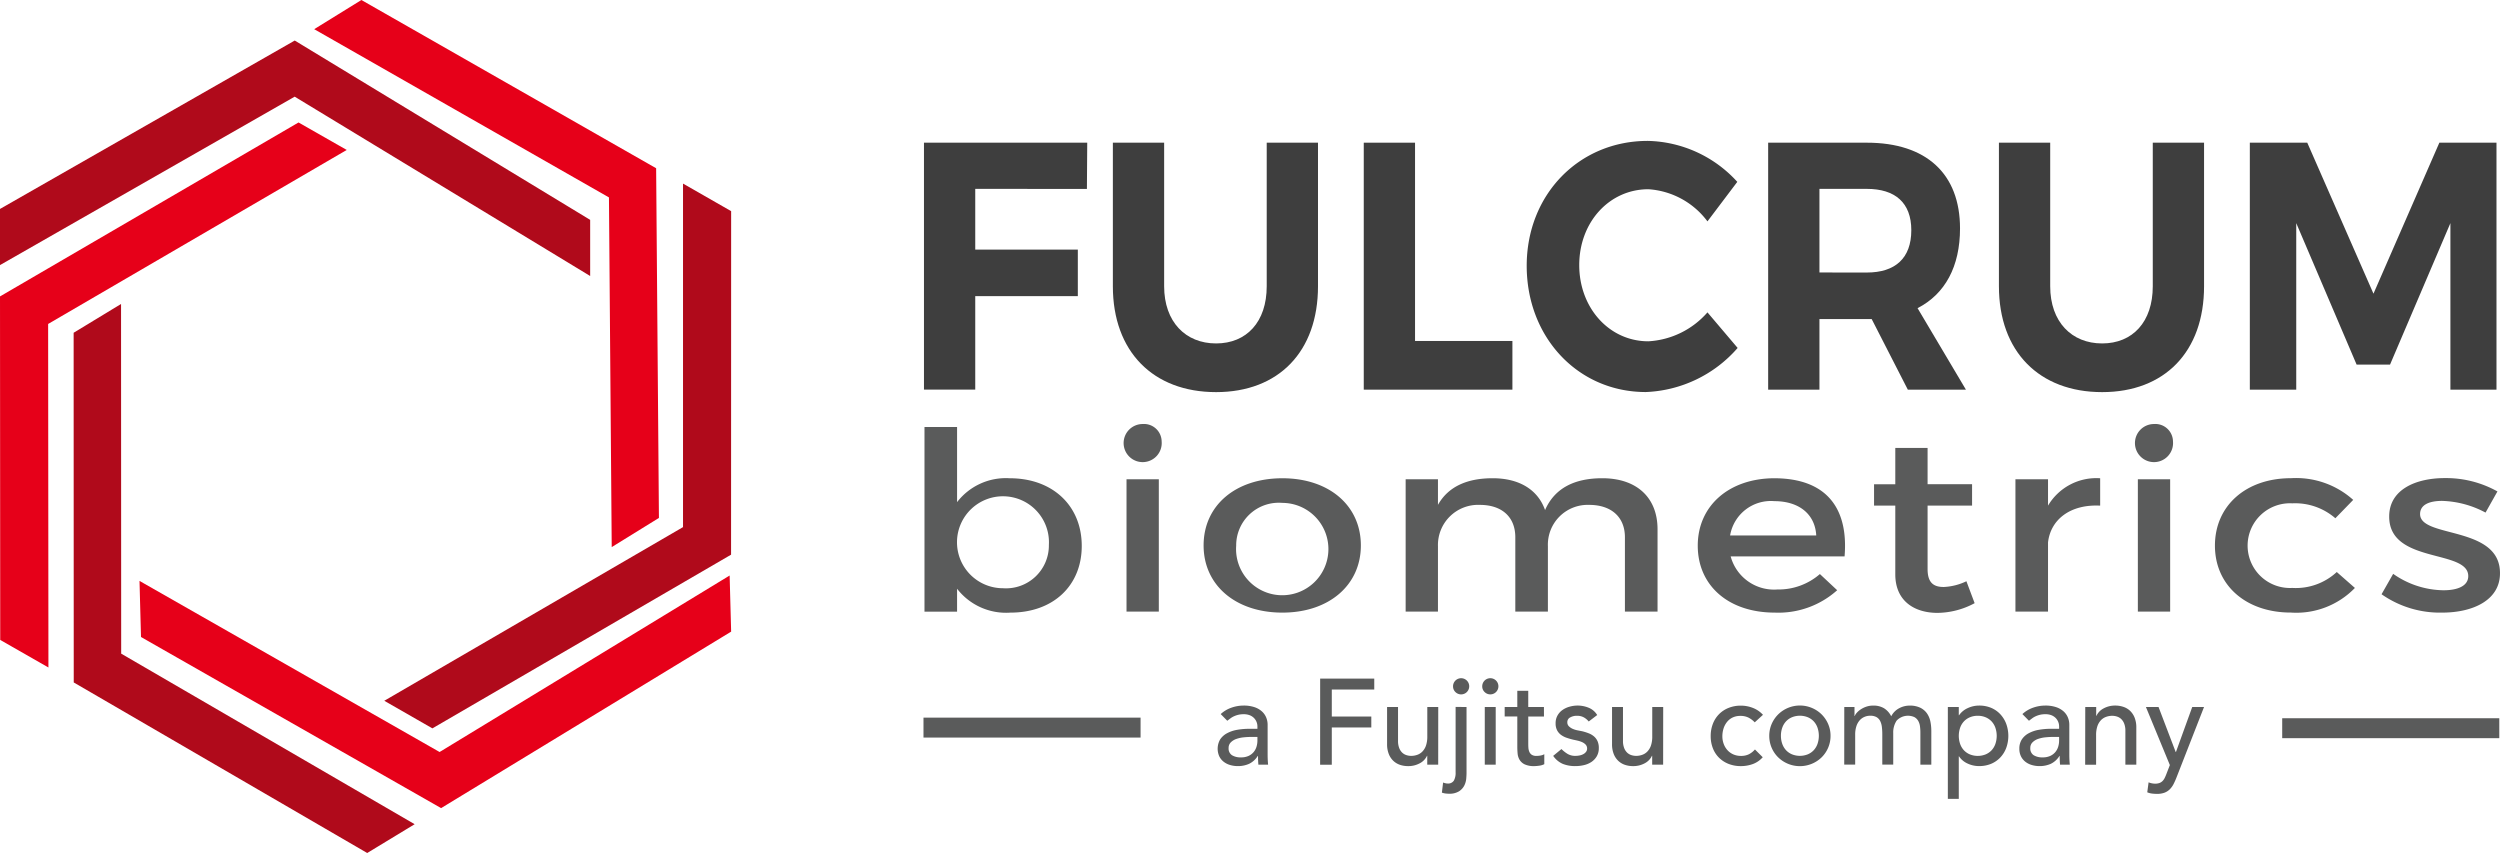
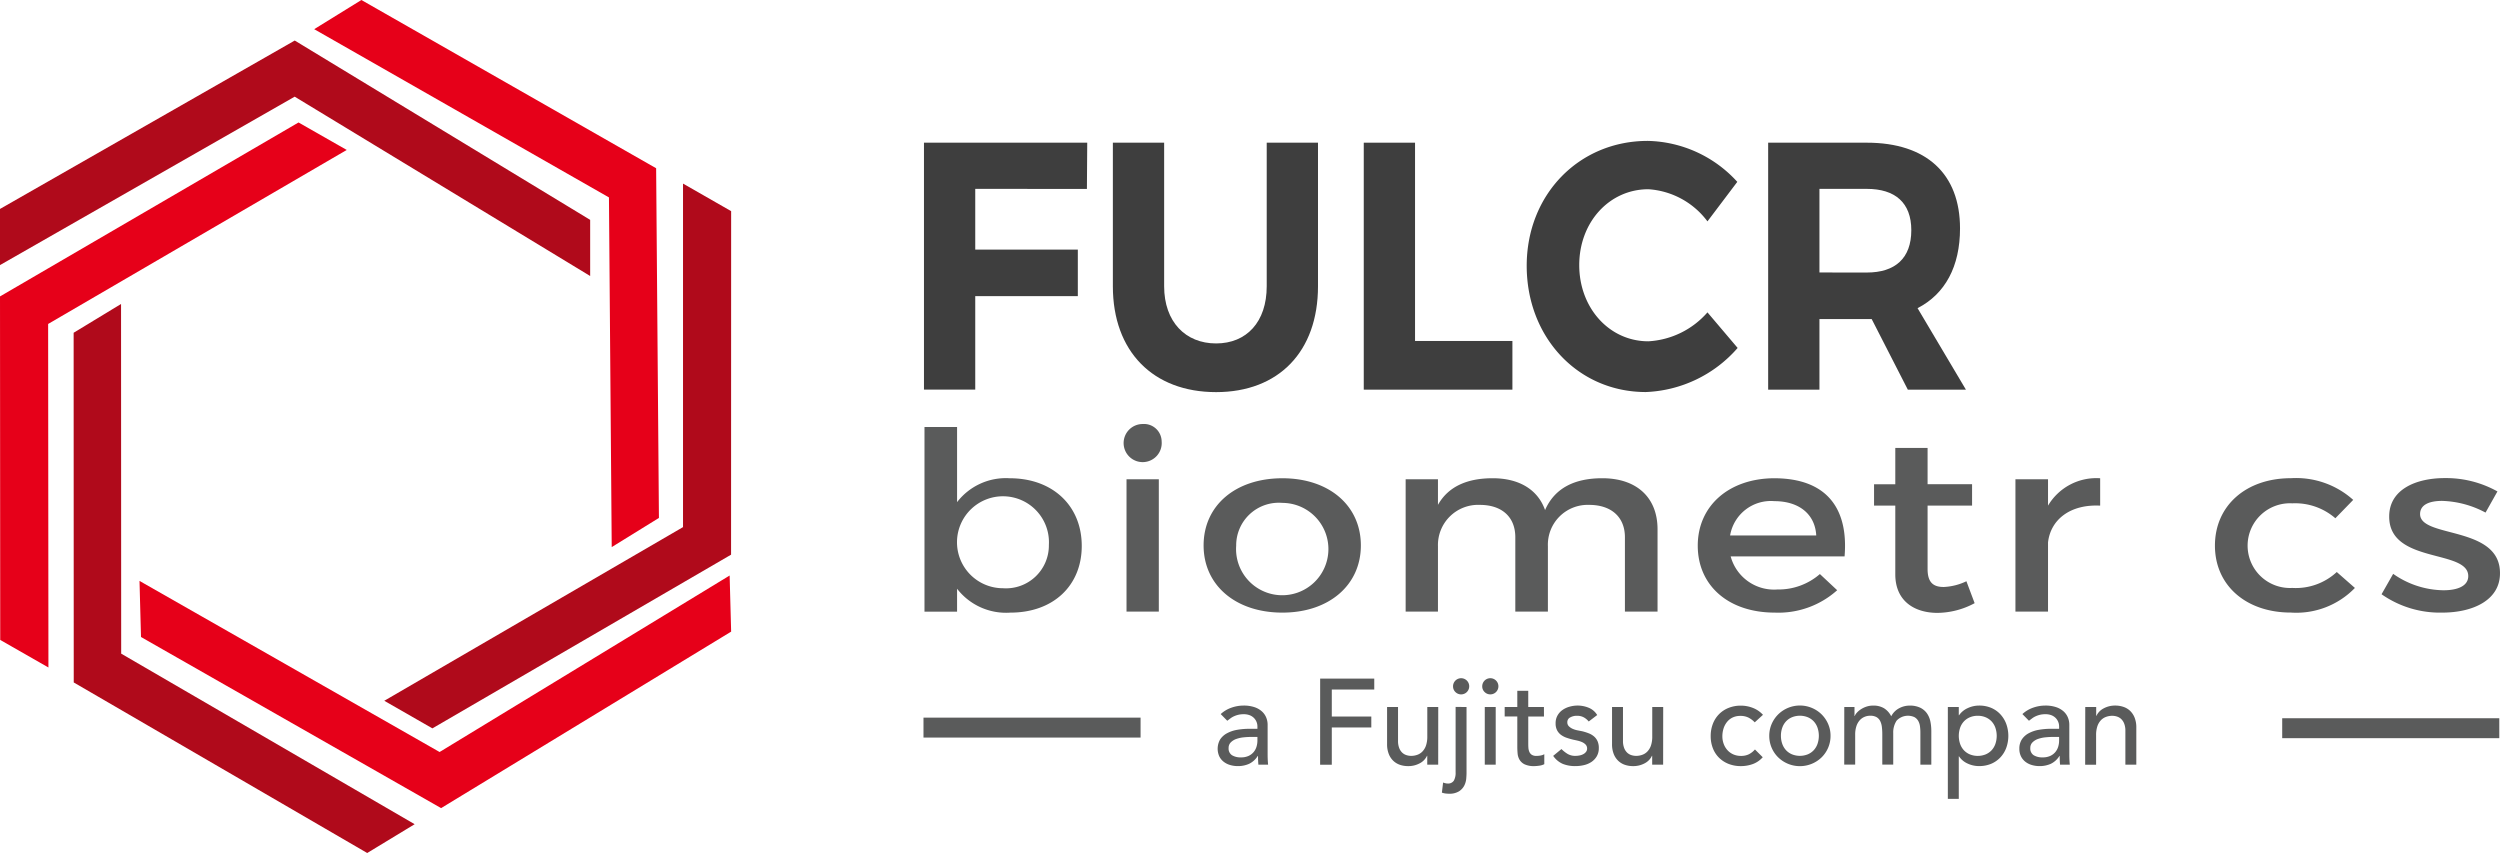
<svg xmlns="http://www.w3.org/2000/svg" width="217.821" height="74.321" viewBox="0 0 217.821 74.321">
  <defs>
    <style>.a{fill:#b00a1b;}.b{fill:#e60019;}.c{fill:#3e3e3e;}.d{fill:#5a5b5b;}</style>
  </defs>
  <g transform="translate(-410 -4813)">
    <g transform="translate(410 4813)">
      <g transform="translate(0 0)">
        <path class="a" d="M183.7,107.363v-4.891l-25.74-15.625L132.28,101.52v4.892l25.675-14.675Z" transform="translate(-132.28 -83.315)" />
        <path class="b" d="M162.49,107.149l-4.2-2.394-26.01,15.156.019,29.93,4.2,2.4-.025-29.931Z" transform="translate(-132.28 -94.084)" />
        <path class="a" d="M152.505,144.42l-4.131,2.509.009,30.467,25.569,14.861,4.134-2.509-25.569-14.861Z" transform="translate(-141.958 -117.936)" />
        <path class="b" d="M188.916,219.149l-26.146-14.908.13,4.888,26.147,14.908,25.271-15.377-.131-4.889Z" transform="translate(-150.615 -153.627)" />
        <path class="a" d="M220.454,165.581l26.023-15.133.006-29.932-4.193-2.4,0,29.931-26.029,15.131Z" transform="translate(-182.78 -102.12)" />
        <path class="b" d="M226.874,125.655l4.113-2.542-.243-30.467L205.064,77.987l-4.112,2.542,25.681,14.659Z" transform="translate(-173.576 -77.987)" />
      </g>
      <g transform="translate(80.462 12.279)">
        <path class="c" d="M338.691,113.2v5.287h8.937v4.057h-8.937v8.146h-4.468V109.174h14.225l-.028,4.027Z" transform="translate(-334.181 -109.021)" />
        <path class="c" d="M393.38,121.685c0,5.687-3.422,9.222-8.88,9.222-5.486,0-8.993-3.535-8.993-9.222V109.174h4.468v12.511c0,3.1,1.866,4.98,4.525,4.98s4.412-1.875,4.412-4.98V109.174h4.468Z" transform="translate(-359.007 -109.021)" />
        <path class="c" d="M443.293,126.45v4.242H430.341V109.174h4.468V126.45Z" transform="translate(-391.981 -109.021)" />
        <path class="c" d="M484.3,112.355l-2.6,3.443a6.976,6.976,0,0,0-5.147-2.8c-3.393,0-6.024,2.859-6.024,6.609s2.63,6.64,6.024,6.64a7.377,7.377,0,0,0,5.147-2.521l2.63,3.1a11.181,11.181,0,0,1-8,3.842c-5.911,0-10.379-4.764-10.379-11,0-6.209,4.553-10.882,10.548-10.882A10.838,10.838,0,0,1,484.3,112.355Z" transform="translate(-413.394 -108.789)" />
        <path class="c" d="M527.747,124.544h-4.553v6.148h-4.468V109.174h8.6c5.175,0,8.117,2.705,8.117,7.47,0,3.32-1.3,5.717-3.7,6.947l4.213,7.1h-5.062Zm-.424-4.057c2.461,0,3.875-1.23,3.875-3.689,0-2.4-1.414-3.6-3.875-3.6h-4.129v7.285Z" transform="translate(-445.131 -109.021)" />
-         <path class="c" d="M587.035,121.685c0,5.687-3.422,9.222-8.88,9.222-5.486,0-8.993-3.535-8.993-9.222V109.174h4.468v12.511c0,3.1,1.867,4.98,4.525,4.98s4.412-1.875,4.412-4.98V109.174h4.468Z" transform="translate(-475.461 -109.021)" />
-         <path class="c" d="M641.472,130.692V116.183l-5.26,12.326H633.3l-5.26-12.326v14.509h-4.044V109.174H629l5.769,13.156,5.741-13.156h4.977v21.518Z" transform="translate(-508.434 -109.021)" />
        <path class="d" d="M348.037,181.676c0,3.447-2.469,5.81-6.221,5.81a5.394,5.394,0,0,1-4.642-2.081V187.4h-2.839V171.313h2.839v6.547a5.36,5.36,0,0,1,4.592-2.081C345.494,175.779,348.037,178.163,348.037,181.676Zm-2.864-.087a4.006,4.006,0,1,0-4,3.772A3.736,3.736,0,0,0,345.173,181.589Z" transform="translate(-334.248 -146.388)" />
        <path class="d" d="M381.18,172.177a1.66,1.66,0,1,1-1.654-1.517A1.54,1.54,0,0,1,381.18,172.177Zm-3.061,14.829V175.473h2.814v11.533Z" transform="translate(-360.429 -145.995)" />
        <path class="d" d="M409.039,188.368c0,3.469-2.79,5.853-6.838,5.853-4.074,0-6.864-2.385-6.864-5.853,0-3.49,2.79-5.853,6.864-5.853C406.249,182.515,409.039,184.878,409.039,188.368Zm-10.863.022a4.023,4.023,0,1,0,4.024-3.729A3.712,3.712,0,0,0,398.176,188.39Z" transform="translate(-370.931 -153.124)" />
        <path class="d" d="M461.442,186.959v7.176H458.6v-6.482c0-1.756-1.185-2.818-3.111-2.818a3.468,3.468,0,0,0-3.6,3.6v5.7h-2.839v-6.482c0-1.756-1.16-2.818-3.086-2.818a3.5,3.5,0,0,0-3.654,3.6v5.7h-2.815V182.6h2.815v2.233c.914-1.626,2.592-2.32,4.765-2.32,2.345,0,3.95,1.019,4.567,2.775.839-1.929,2.592-2.775,4.987-2.775C459.64,182.515,461.442,184.206,461.442,186.959Z" transform="translate(-397.485 -153.124)" />
        <path class="d" d="M516.135,189.322H506.21a3.914,3.914,0,0,0,4.074,2.883,5.485,5.485,0,0,0,3.7-1.344l1.506,1.409a7.667,7.667,0,0,1-5.432,1.951c-4.049,0-6.715-2.363-6.715-5.832,0-3.49,2.74-5.853,6.641-5.875C514.6,182.515,516.48,185.16,516.135,189.322Zm-2.469-1.821c-.1-1.865-1.506-2.992-3.654-2.992a3.6,3.6,0,0,0-3.851,2.992Z" transform="translate(-435.882 -153.124)" />
        <path class="d" d="M550.632,189.408a6.956,6.956,0,0,1-3.234.846c-1.975,0-3.679-1-3.679-3.36V180.91h-1.851v-1.864h1.851V175.88h2.814v3.165h3.876v1.864h-3.876v5.528c0,1.192.519,1.561,1.407,1.561a5.073,5.073,0,0,0,1.975-.5Z" transform="translate(-459.047 -149.134)" />
        <path class="d" d="M575.61,184.9a4.893,4.893,0,0,1,4.543-2.385V184.9c-2.641-.13-4.32,1.236-4.543,3.208v6.027h-2.839V182.6h2.839Z" transform="translate(-477.631 -153.124)" />
-         <path class="d" d="M602.214,172.177a1.66,1.66,0,1,1-1.654-1.517A1.54,1.54,0,0,1,602.214,172.177Zm-3.061,14.829V175.473h2.814v11.533Z" transform="translate(-493.347 -145.995)" />
        <path class="d" d="M628.419,184.4l-1.555,1.6a5.341,5.341,0,0,0-3.753-1.3,3.691,3.691,0,1,0,0,7.371,5.249,5.249,0,0,0,3.876-1.387l1.58,1.387a7.1,7.1,0,0,1-5.579,2.146c-3.9,0-6.616-2.363-6.616-5.832,0-3.49,2.716-5.875,6.616-5.875A7.445,7.445,0,0,1,628.419,184.4Z" transform="translate(-503.85 -153.124)" />
        <path class="d" d="M662.884,183.631l-1.037,1.843a8.513,8.513,0,0,0-3.777-1.019c-1.111,0-1.926.325-1.926,1.149,0,2.124,6.987.975,6.962,5.16,0,2.363-2.395,3.425-5.036,3.425a8.856,8.856,0,0,1-5.283-1.6l1.012-1.778a7.773,7.773,0,0,0,4.394,1.431c1.21,0,2.148-.368,2.148-1.235,0-2.363-6.913-1.04-6.888-5.2,0-2.341,2.32-3.338,4.839-3.338A9.158,9.158,0,0,1,662.884,183.631Z" transform="translate(-525.748 -153.092)" />
        <g transform="translate(0 46.823)">
          <rect class="d" width="18.914" height="1.737" transform="translate(0 3.424)" />
          <rect class="d" width="18.914" height="1.737" transform="translate(118.383 3.477)" />
          <path class="d" d="M398.676,232.936a2.654,2.654,0,0,1,.932-.556,3.186,3.186,0,0,1,1.059-.185,2.907,2.907,0,0,1,.948.138,1.845,1.845,0,0,1,.651.371,1.466,1.466,0,0,1,.376.535,1.674,1.674,0,0,1,.122.63v2.564q0,.265.011.487t.031.424h-.847q-.032-.382-.032-.763h-.021a1.83,1.83,0,0,1-.752.688,2.373,2.373,0,0,1-1.006.2,2.313,2.313,0,0,1-.667-.1,1.628,1.628,0,0,1-.556-.286,1.358,1.358,0,0,1-.376-.471,1.626,1.626,0,0,1,.079-1.467,1.646,1.646,0,0,1,.593-.535,2.87,2.87,0,0,1,.879-.3,6.125,6.125,0,0,1,1.075-.09h.7v-.212a1.043,1.043,0,0,0-.074-.381,1.03,1.03,0,0,0-.222-.344,1.055,1.055,0,0,0-.371-.244,1.406,1.406,0,0,0-.53-.09,1.948,1.948,0,0,0-.482.053,2.145,2.145,0,0,0-.376.132,1.646,1.646,0,0,0-.307.185l-.265.2Zm2.691,1.991a6.678,6.678,0,0,0-.694.037,2.73,2.73,0,0,0-.646.143,1.246,1.246,0,0,0-.477.3.67.67,0,0,0-.185.487.691.691,0,0,0,.291.625,1.426,1.426,0,0,0,.789.191,1.528,1.528,0,0,0,.667-.133,1.257,1.257,0,0,0,.445-.344,1.337,1.337,0,0,0,.244-.472,1.862,1.862,0,0,0,.074-.514v-.318Z" transform="translate(-372.78 -229.822)" />
          <path class="d" d="M420.812,226.3h4.714v.953h-3.7V229.6h3.443v.954h-3.443V233.8h-1.017Z" transform="translate(-386.251 -226.274)" />
          <path class="d" d="M439.9,237.535h-.954v-.773h-.021a1.406,1.406,0,0,1-.625.651,2.073,2.073,0,0,1-1.028.249,2.166,2.166,0,0,1-.7-.111,1.571,1.571,0,0,1-.577-.344,1.653,1.653,0,0,1-.4-.6,2.281,2.281,0,0,1-.149-.863v-3.231h.954v2.966a1.679,1.679,0,0,0,.1.6,1.1,1.1,0,0,0,.254.4.952.952,0,0,0,.366.222,1.348,1.348,0,0,0,.429.069,1.553,1.553,0,0,0,.551-.1,1.144,1.144,0,0,0,.444-.3,1.424,1.424,0,0,0,.3-.524,2.388,2.388,0,0,0,.106-.752v-2.584h.954Z" transform="translate(-395.054 -230.014)" />
          <path class="d" d="M449.56,228.742v5.741q0,.191-.026.5a1.693,1.693,0,0,1-.169.6,1.315,1.315,0,0,1-.456.5,1.568,1.568,0,0,1-.885.212,2.316,2.316,0,0,1-.312-.021,1.544,1.544,0,0,1-.3-.074l.106-.879a1.756,1.756,0,0,0,.191.059.837.837,0,0,0,.2.026.589.589,0,0,0,.545-.249,1.4,1.4,0,0,0,.154-.726v-5.7Zm-1.176-1.8a.705.705,0,1,1,.206.493A.673.673,0,0,1,448.385,226.941Z" transform="translate(-402.245 -226.242)" />
          <path class="d" d="M456.232,226.941a.705.705,0,1,1,.206.493A.673.673,0,0,1,456.232,226.941Zm.222,1.8h.953v5.021h-.953Z" transform="translate(-407.55 -226.242)" />
          <path class="d" d="M464.569,231.214H463.2v2.277c0,.142,0,.281.01.419a1.1,1.1,0,0,0,.079.371.6.6,0,0,0,.212.265.723.723,0,0,0,.419.1,2.014,2.014,0,0,0,.349-.032,1,1,0,0,0,.328-.116v.868a1.248,1.248,0,0,1-.44.133,3.368,3.368,0,0,1-.418.037,1.916,1.916,0,0,1-.853-.154,1.046,1.046,0,0,1-.445-.4,1.284,1.284,0,0,1-.169-.546q-.027-.3-.027-.609v-2.617h-1.1v-.826h1.1v-1.409h.954v1.409h1.366Z" transform="translate(-410.507 -227.888)" />
          <path class="d" d="M474.843,233.583a1.475,1.475,0,0,0-.419-.355,1.2,1.2,0,0,0-.609-.143,1.158,1.158,0,0,0-.588.143.456.456,0,0,0-.249.419.478.478,0,0,0,.143.36,1.123,1.123,0,0,0,.339.222,1.942,1.942,0,0,0,.419.127l.382.074a4.506,4.506,0,0,1,.577.18,1.6,1.6,0,0,1,.466.275,1.2,1.2,0,0,1,.307.413,1.425,1.425,0,0,1,.111.593,1.393,1.393,0,0,1-.18.726,1.526,1.526,0,0,1-.466.492,1.967,1.967,0,0,1-.652.275,3.243,3.243,0,0,1-.736.085,2.908,2.908,0,0,1-1.1-.191,1.973,1.973,0,0,1-.842-.7l.72-.594a2.939,2.939,0,0,0,.519.413,1.287,1.287,0,0,0,.7.18,1.86,1.86,0,0,0,.366-.037,1.126,1.126,0,0,0,.328-.117.715.715,0,0,0,.233-.2.457.457,0,0,0,.09-.281.484.484,0,0,0-.132-.35.959.959,0,0,0-.318-.217,2.288,2.288,0,0,0-.392-.127c-.138-.032-.26-.058-.366-.08q-.307-.074-.582-.169a1.777,1.777,0,0,1-.488-.254,1.18,1.18,0,0,1-.339-.4,1.292,1.292,0,0,1-.127-.6,1.368,1.368,0,0,1,.164-.683,1.458,1.458,0,0,1,.435-.482,1.955,1.955,0,0,1,.614-.286,2.577,2.577,0,0,1,.694-.1,2.549,2.549,0,0,1,.975.191,1.545,1.545,0,0,1,.741.635Z" transform="translate(-416.882 -229.822)" />
          <path class="d" d="M489.059,237.535h-.954v-.773h-.021a1.4,1.4,0,0,1-.625.651,2.07,2.07,0,0,1-1.027.249,2.164,2.164,0,0,1-.7-.111,1.567,1.567,0,0,1-.577-.344,1.654,1.654,0,0,1-.4-.6,2.289,2.289,0,0,1-.148-.863v-3.231h.954v2.966a1.67,1.67,0,0,0,.1.6,1.091,1.091,0,0,0,.254.4.951.951,0,0,0,.365.222,1.353,1.353,0,0,0,.429.069,1.551,1.551,0,0,0,.551-.1,1.143,1.143,0,0,0,.445-.3,1.423,1.423,0,0,0,.3-.524,2.388,2.388,0,0,0,.106-.752v-2.584h.954Z" transform="translate(-424.615 -230.014)" />
          <path class="d" d="M510,233.672a2,2,0,0,0-.556-.419,1.563,1.563,0,0,0-.694-.143,1.535,1.535,0,0,0-.683.143,1.393,1.393,0,0,0-.487.392,1.762,1.762,0,0,0-.3.572,2.242,2.242,0,0,0-.1.673,1.877,1.877,0,0,0,.117.662,1.658,1.658,0,0,0,.328.546,1.5,1.5,0,0,0,.508.365,1.616,1.616,0,0,0,.667.133,1.526,1.526,0,0,0,.689-.143,1.766,1.766,0,0,0,.53-.419l.678.678a2.13,2.13,0,0,1-.863.593,3.017,3.017,0,0,1-1.044.18,2.868,2.868,0,0,1-1.064-.191,2.461,2.461,0,0,1-.832-.535,2.364,2.364,0,0,1-.54-.826,2.869,2.869,0,0,1-.191-1.065,2.912,2.912,0,0,1,.191-1.07,2.451,2.451,0,0,1,.535-.837,2.425,2.425,0,0,1,.826-.545,2.825,2.825,0,0,1,1.075-.2,2.874,2.874,0,0,1,1.054.2,2.325,2.325,0,0,1,.874.6Z" transform="translate(-437.575 -229.837)" />
          <path class="d" d="M518.968,234.832a2.558,2.558,0,0,1,.207-1.027,2.677,2.677,0,0,1,.567-.837,2.7,2.7,0,0,1,3.792,0,2.676,2.676,0,0,1,.566.837,2.551,2.551,0,0,1,.207,1.027,2.612,2.612,0,0,1-.773,1.87,2.691,2.691,0,0,1-.848.561,2.715,2.715,0,0,1-2.945-.561,2.61,2.61,0,0,1-.773-1.87Zm1.017,0a2.061,2.061,0,0,0,.116.7,1.589,1.589,0,0,0,.328.551,1.515,1.515,0,0,0,.519.36,1.852,1.852,0,0,0,1.377,0,1.52,1.52,0,0,0,.519-.36,1.589,1.589,0,0,0,.328-.551,2.19,2.19,0,0,0,0-1.409,1.593,1.593,0,0,0-.328-.551,1.531,1.531,0,0,0-.519-.36,1.857,1.857,0,0,0-1.377,0,1.526,1.526,0,0,0-.519.36,1.593,1.593,0,0,0-.328.551A2.062,2.062,0,0,0,519.985,234.832Z" transform="translate(-445.277 -229.822)" />
          <path class="d" d="M535.363,232.322h.89v.784h.022a.82.82,0,0,1,.164-.265,1.669,1.669,0,0,1,.339-.3,2.1,2.1,0,0,1,.487-.244,1.827,1.827,0,0,1,.62-.1,1.781,1.781,0,0,1,.943.233,1.738,1.738,0,0,1,.625.7,1.61,1.61,0,0,1,.688-.7,1.926,1.926,0,0,1,.9-.233,2.083,2.083,0,0,1,.953.191,1.541,1.541,0,0,1,.582.5,1.924,1.924,0,0,1,.292.71,4.179,4.179,0,0,1,.079.821v2.924h-.953v-2.8a3.979,3.979,0,0,0-.037-.551,1.286,1.286,0,0,0-.154-.466.879.879,0,0,0-.328-.323,1.357,1.357,0,0,0-1.547.3,1.86,1.86,0,0,0-.3,1.091v2.744h-.953v-2.627a5.249,5.249,0,0,0-.037-.657,1.539,1.539,0,0,0-.148-.513.816.816,0,0,0-.318-.339,1.093,1.093,0,0,0-.556-.122,1.254,1.254,0,0,0-.492.1,1.169,1.169,0,0,0-.419.3,1.456,1.456,0,0,0-.286.514,2.29,2.29,0,0,0-.106.736v2.606h-.954Z" transform="translate(-455.136 -229.822)" />
          <path class="d" d="M558,232.322h.954v.72h.021a1.818,1.818,0,0,1,.757-.625,2.339,2.339,0,0,1,.991-.222,2.658,2.658,0,0,1,1.054.2,2.328,2.328,0,0,1,.8.561,2.53,2.53,0,0,1,.514.842,3.08,3.08,0,0,1,0,2.076,2.473,2.473,0,0,1-.514.837,2.364,2.364,0,0,1-.8.556,2.665,2.665,0,0,1-1.054.2,2.328,2.328,0,0,1-1.017-.228,1.738,1.738,0,0,1-.731-.62h-.021v3.707H558Zm2.606.763a1.719,1.719,0,0,0-.688.132,1.526,1.526,0,0,0-.519.36,1.588,1.588,0,0,0-.328.551,2.19,2.19,0,0,0,0,1.409,1.584,1.584,0,0,0,.328.551,1.515,1.515,0,0,0,.519.36,1.852,1.852,0,0,0,1.377,0,1.52,1.52,0,0,0,.519-.36,1.588,1.588,0,0,0,.328-.551,2.188,2.188,0,0,0,0-1.409,1.592,1.592,0,0,0-.328-.551,1.531,1.531,0,0,0-.519-.36A1.719,1.719,0,0,0,560.608,233.085Z" transform="translate(-468.75 -229.822)" />
          <path class="d" d="M573.892,232.936a2.651,2.651,0,0,1,.932-.556,3.187,3.187,0,0,1,1.059-.185,2.907,2.907,0,0,1,.948.138,1.846,1.846,0,0,1,.651.371,1.462,1.462,0,0,1,.376.535,1.668,1.668,0,0,1,.122.63v2.564q0,.265.011.487c.007.148.018.289.031.424h-.848q-.032-.382-.031-.763h-.021a1.83,1.83,0,0,1-.752.688,2.375,2.375,0,0,1-1.006.2,2.314,2.314,0,0,1-.667-.1,1.628,1.628,0,0,1-.556-.286,1.365,1.365,0,0,1-.376-.471,1.465,1.465,0,0,1-.138-.652,1.447,1.447,0,0,1,.217-.816,1.648,1.648,0,0,1,.593-.535,2.872,2.872,0,0,1,.879-.3,6.124,6.124,0,0,1,1.075-.09h.7v-.212a1.041,1.041,0,0,0-.074-.381,1.03,1.03,0,0,0-.222-.344,1.06,1.06,0,0,0-.371-.244,1.406,1.406,0,0,0-.53-.09,1.947,1.947,0,0,0-.482.053,2.141,2.141,0,0,0-.376.132,1.656,1.656,0,0,0-.307.185l-.265.2Zm2.691,1.991a6.667,6.667,0,0,0-.694.037,2.73,2.73,0,0,0-.646.143,1.246,1.246,0,0,0-.477.3.67.67,0,0,0-.185.487.691.691,0,0,0,.291.625,1.426,1.426,0,0,0,.789.191,1.528,1.528,0,0,0,.667-.133,1.257,1.257,0,0,0,.445-.344,1.337,1.337,0,0,0,.244-.472,1.86,1.86,0,0,0,.074-.514v-.318Z" transform="translate(-478.146 -229.822)" />
          <path class="d" d="M588.029,232.322h.953v.773H589a1.4,1.4,0,0,1,.625-.651,2.07,2.07,0,0,1,1.028-.249,2.178,2.178,0,0,1,.694.111,1.572,1.572,0,0,1,.583.344,1.661,1.661,0,0,1,.4.6,2.288,2.288,0,0,1,.148.863v3.231h-.953v-2.966a1.679,1.679,0,0,0-.1-.6,1.1,1.1,0,0,0-.254-.4.962.962,0,0,0-.366-.222,1.347,1.347,0,0,0-.429-.069,1.551,1.551,0,0,0-.551.1,1.148,1.148,0,0,0-.445.3,1.428,1.428,0,0,0-.3.525,2.389,2.389,0,0,0-.106.752v2.585h-.953Z" transform="translate(-486.806 -229.822)" />
-           <path class="d" d="M601.289,232.514h1.1l1.494,3.919h.021l1.419-3.919h1.028l-2.383,6.1a6.4,6.4,0,0,1-.265.6,1.811,1.811,0,0,1-.328.461,1.323,1.323,0,0,1-.461.3,1.819,1.819,0,0,1-.662.106,3.567,3.567,0,0,1-.429-.026,1.578,1.578,0,0,1-.418-.111l.116-.869a1.505,1.505,0,0,0,.572.116,1.069,1.069,0,0,0,.376-.058.748.748,0,0,0,.265-.169,1,1,0,0,0,.185-.26c.049-.1.1-.212.148-.339l.307-.794Z" transform="translate(-494.78 -230.014)" />
        </g>
      </g>
    </g>
  </g>
</svg>